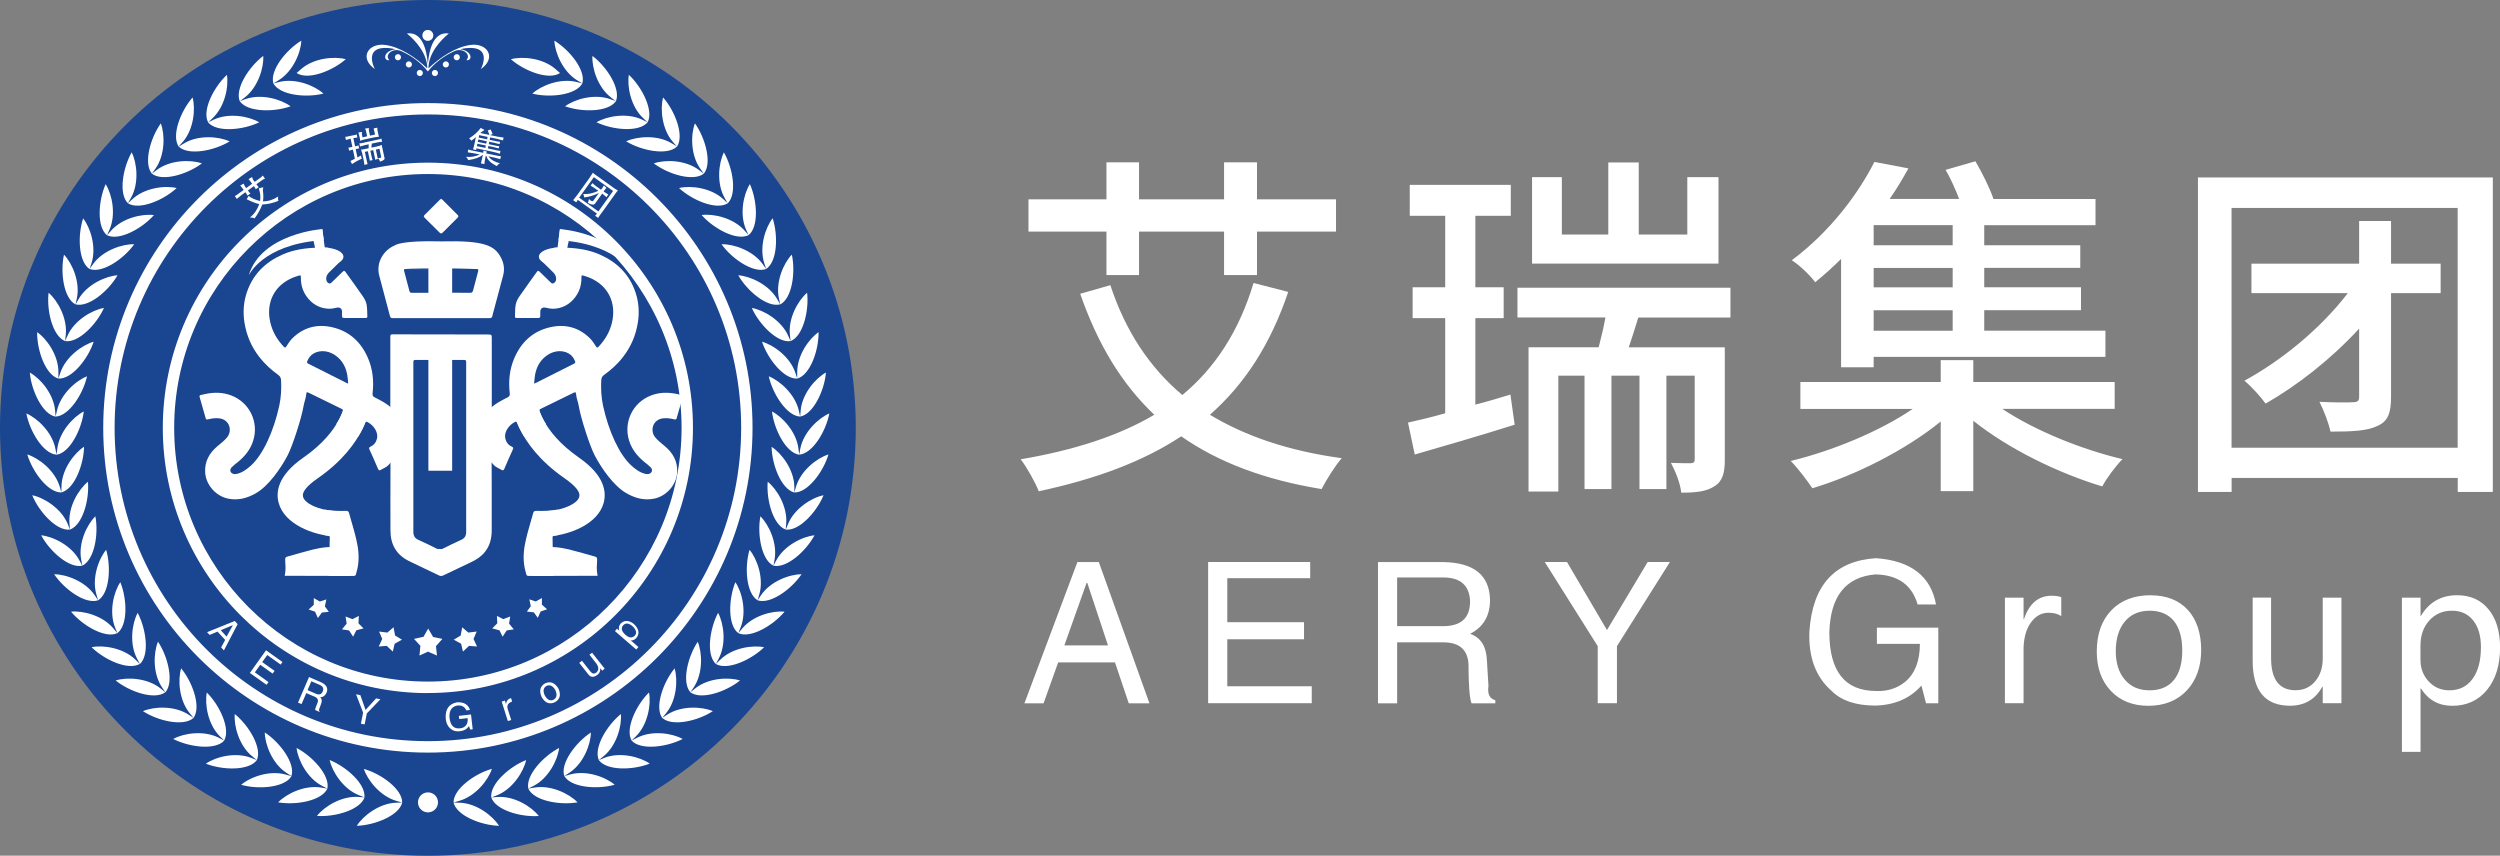
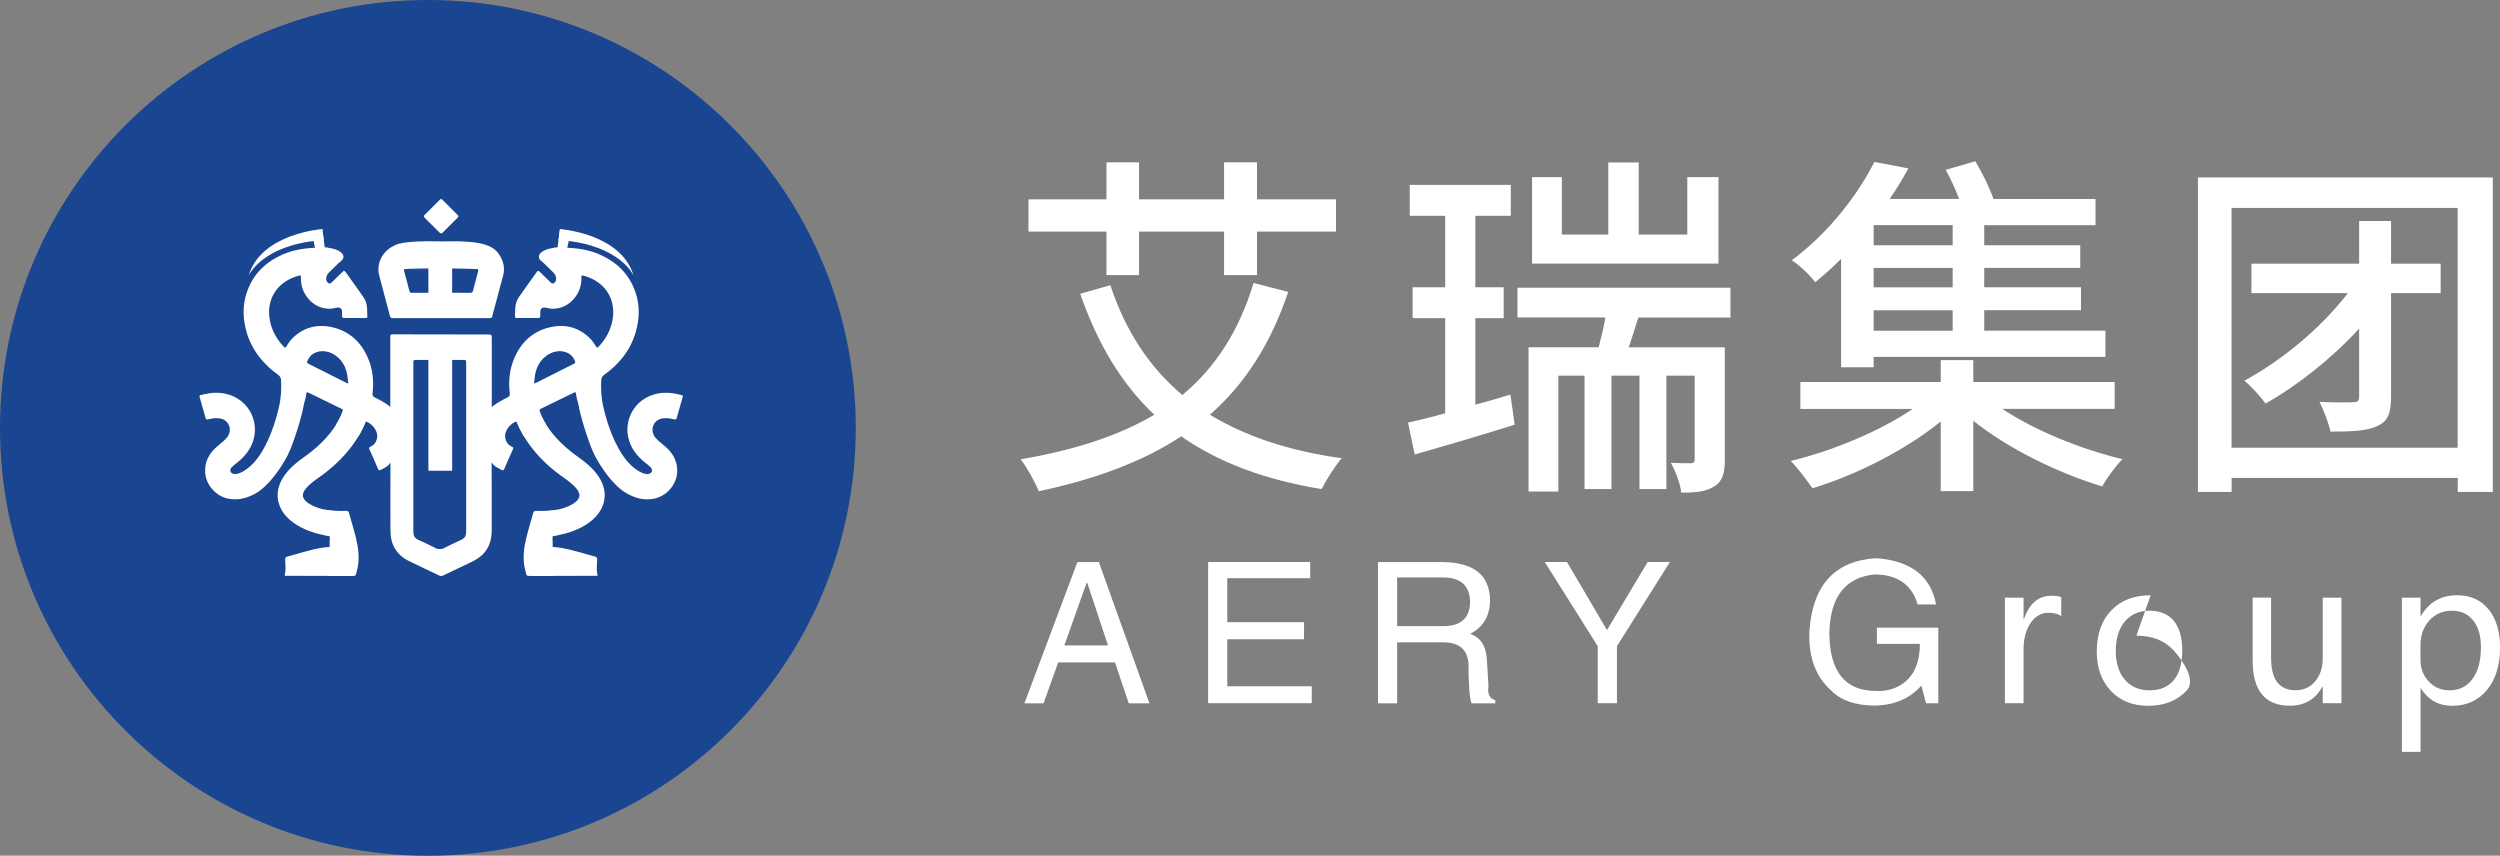
<svg xmlns="http://www.w3.org/2000/svg" id="_图层_2" data-name="图层 2" viewBox="0 0 340.75 116.63">
  <rect x="0" y="0" width="340.75" height="116.63" fill="#808080" stroke="none" />
  <defs>
    <style>
      .cls-1 {
        fill: #194591;
      }

      .cls-1, .cls-2 {
        fill-rule: evenodd;
      }

      .cls-3, .cls-2 {
        fill: #fff;
      }

      .cls-4 {
        fill: none;
      }

      .cls-5 {
        clip-path: url(#clippath-1);
      }

      .cls-6 {
        isolation: isolate;
      }

      .cls-7 {
        clip-path: url(#clippath);
      }
    </style>
    <clipPath id="clippath">
      <rect class="cls-4" x="139.63" y="76.08" width="201.12" height="26.4" />
    </clipPath>
    <clipPath id="clippath-1">
      <rect class="cls-4" x="139.12" y="21.98" width="200.64" height="45.16" />
    </clipPath>
  </defs>
  <g id="_图层_1-2" data-name="图层 1">
    <g class="cls-6">
      <g class="cls-7">
-         <path class="cls-2" d="M146.85,76.61l-7.22,19.25h2.61l1.99-5.58h7.74l1.88,5.58h2.82l-6.9-19.25h-2.93ZM145.07,87.97l3.03-8.52h.1l2.82,8.52h-5.96ZM167.28,87.13h10.46v-2.32h-10.46v-6h11.3v-2.21h-13.91v19.25h14.12v-2.31h-11.51v-6.42ZM202.88,93.54l-.21-3.47c-.07-1.96-.84-3.19-2.3-3.68,1.81-.91,2.72-2.45,2.72-4.63-.07-3.37-2.2-5.08-6.38-5.15h-8.89v19.25h2.61v-8.31h6.28c2.37,0,3.52,1.16,3.45,3.47,0,.98.04,1.96.1,2.95.07.91.17,1.54.31,1.89h3.24v-.42c-.77-.21-1.08-.84-.94-1.89M196.5,85.34h-6.07v-6.63h6.49c2.23.07,3.38,1.16,3.45,3.26,0,2.32-1.29,3.44-3.87,3.37M219.02,85.86l-5.44-9.26h-3.03l7.22,11.47v7.78h2.62v-7.78l7.22-11.47h-3.03l-5.54,9.26ZM255.82,87.76h5.86c0,2.32-.66,4.03-1.99,5.16-1.12.91-2.44,1.33-3.97,1.26-4.25,0-6.38-2.67-6.38-8,.14-4.91,2.23-7.54,6.28-7.89,3.07.07,4.99,1.44,5.75,4.1h2.51c-.7-3.85-3.42-5.96-8.16-6.31-5.65.35-8.68,3.68-9.1,9.99-.14,3.51.87,6.21,3.03,8.1,1.32,1.33,3.31,2,5.96,2,2.65-.07,4.74-.98,6.28-2.73l.63,2.42h1.67v-10.31h-8.37v2.21ZM275.86,84.39h-.05v-2.93h-2.54v14.39h2.54v-7.29c0-1.51.32-2.73.96-3.65.64-.92,1.45-1.39,2.43-1.39.74,0,1.32.15,1.75.46v-2.58c-.31-.13-.75-.2-1.33-.2-1.78,0-3.03,1.06-3.75,3.17M293.14,81.13c-2.26,0-4.05.69-5.37,2.06-1.32,1.38-1.98,3.25-1.98,5.63,0,2.21.64,3.99,1.92,5.35,1.28,1.35,2.98,2.03,5.12,2.03s3.94-.7,5.24-2.1c1.3-1.4,1.95-3.23,1.95-5.5s-.61-4.16-1.83-5.48c-1.22-1.32-2.91-1.98-5.05-1.98M296.3,92.69c-.76.93-1.86,1.4-3.31,1.4s-2.53-.48-3.36-1.43c-.83-.95-1.25-2.26-1.25-3.92s.41-3.05,1.24-4.03c.82-.98,1.95-1.47,3.37-1.47s2.55.47,3.31,1.4c.76.94,1.14,2.28,1.14,4.03s-.38,3.08-1.14,4.02M316.59,89.75c0,1.25-.34,2.28-1.02,3.1-.68.82-1.58,1.23-2.68,1.23-2.23,0-3.34-1.46-3.34-4.39v-8.24h-2.51v8.62c0,4.08,1.7,6.12,5.09,6.12,1.98,0,3.46-.87,4.41-2.6h.05v2.26h2.55v-14.39h-2.55v8.29ZM339.19,83.06c-1.04-1.29-2.47-1.93-4.3-1.93-2.16,0-3.8.94-4.92,2.82h-.05v-2.49h-2.54v21.02h2.54v-8.65h.05c1,1.58,2.42,2.37,4.26,2.37,1.99,0,3.58-.73,4.76-2.18,1.18-1.45,1.77-3.38,1.77-5.77,0-2.17-.52-3.9-1.56-5.19M337.01,92.53c-.76,1.04-1.81,1.56-3.16,1.56-1.13,0-2.07-.4-2.82-1.21-.75-.8-1.12-1.79-1.12-2.96v-1.91c0-1.4.4-2.54,1.2-3.43.8-.89,1.83-1.34,3.08-1.34s2.19.44,2.9,1.32c.71.88,1.06,2.1,1.06,3.65,0,1.84-.38,3.28-1.14,4.32" />
+         <path class="cls-2" d="M146.85,76.61l-7.22,19.25h2.61l1.99-5.58h7.74l1.88,5.58h2.82l-6.9-19.25h-2.93ZM145.07,87.97l3.03-8.52h.1l2.82,8.52h-5.96ZM167.28,87.13h10.46v-2.32h-10.46v-6h11.3v-2.21h-13.91v19.25h14.12v-2.31h-11.51v-6.42ZM202.88,93.54l-.21-3.47c-.07-1.96-.84-3.19-2.3-3.68,1.81-.91,2.72-2.45,2.72-4.63-.07-3.37-2.2-5.08-6.38-5.15h-8.89v19.25h2.61v-8.31h6.28c2.37,0,3.52,1.16,3.45,3.47,0,.98.04,1.96.1,2.95.07.91.17,1.54.31,1.89h3.24v-.42c-.77-.21-1.08-.84-.94-1.89M196.5,85.34h-6.07v-6.63h6.49c2.23.07,3.38,1.16,3.45,3.26,0,2.32-1.29,3.44-3.87,3.37M219.02,85.86l-5.44-9.26h-3.03l7.22,11.47v7.78h2.62v-7.78l7.22-11.47h-3.03l-5.54,9.26ZM255.82,87.76h5.86c0,2.32-.66,4.03-1.99,5.16-1.12.91-2.44,1.33-3.97,1.26-4.25,0-6.38-2.67-6.38-8,.14-4.91,2.23-7.54,6.28-7.89,3.07.07,4.99,1.44,5.75,4.1h2.51c-.7-3.85-3.42-5.96-8.16-6.31-5.65.35-8.68,3.68-9.1,9.99-.14,3.51.87,6.21,3.03,8.1,1.32,1.33,3.31,2,5.96,2,2.65-.07,4.74-.98,6.28-2.73l.63,2.42h1.67v-10.31h-8.37v2.21ZM275.86,84.39h-.05v-2.93h-2.54v14.39h2.54v-7.29c0-1.51.32-2.73.96-3.65.64-.92,1.45-1.39,2.43-1.39.74,0,1.32.15,1.75.46v-2.58c-.31-.13-.75-.2-1.33-.2-1.78,0-3.03,1.06-3.75,3.17M293.14,81.13c-2.26,0-4.05.69-5.37,2.06-1.32,1.38-1.98,3.25-1.98,5.63,0,2.21.64,3.99,1.92,5.35,1.28,1.35,2.98,2.03,5.12,2.03s3.94-.7,5.24-2.1s-.61-4.16-1.83-5.48c-1.22-1.32-2.91-1.98-5.05-1.98M296.3,92.69c-.76.93-1.86,1.4-3.31,1.4s-2.53-.48-3.36-1.43c-.83-.95-1.25-2.26-1.25-3.92s.41-3.05,1.24-4.03c.82-.98,1.95-1.47,3.37-1.47s2.55.47,3.31,1.4c.76.94,1.14,2.28,1.14,4.03s-.38,3.08-1.14,4.02M316.59,89.75c0,1.25-.34,2.28-1.02,3.1-.68.82-1.58,1.23-2.68,1.23-2.23,0-3.34-1.46-3.34-4.39v-8.24h-2.51v8.62c0,4.08,1.7,6.12,5.09,6.12,1.98,0,3.46-.87,4.41-2.6h.05v2.26h2.55v-14.39h-2.55v8.29ZM339.19,83.06c-1.04-1.29-2.47-1.93-4.3-1.93-2.16,0-3.8.94-4.92,2.82h-.05v-2.49h-2.54v21.02h2.54v-8.65h.05c1,1.58,2.42,2.37,4.26,2.37,1.99,0,3.58-.73,4.76-2.18,1.18-1.45,1.77-3.38,1.77-5.77,0-2.17-.52-3.9-1.56-5.19M337.01,92.53c-.76,1.04-1.81,1.56-3.16,1.56-1.13,0-2.07-.4-2.82-1.21-.75-.8-1.12-1.79-1.12-2.96v-1.91c0-1.4.4-2.54,1.2-3.43.8-.89,1.83-1.34,3.08-1.34s2.19.44,2.9,1.32c.71.88,1.06,2.1,1.06,3.65,0,1.84-.38,3.28-1.14,4.32" />
      </g>
    </g>
    <g class="cls-6">
      <g class="cls-5">
        <path class="cls-2" d="M175.59,39.79l-4.73-1.22c-1.98,6.56-5.22,11.55-9.71,15.27-4.54-3.82-7.78-8.81-9.81-14.97l-4.11,1.17c2.37,6.8,5.6,12.23,10.1,16.49-4.88,2.89-10.97,4.84-18.21,6.07.87,1.13,2.03,3.23,2.46,4.36,7.73-1.66,14.15-4.01,19.42-7.49,5.02,3.52,11.35,5.92,19.13,7.19.63-1.22,1.84-3.18,2.75-4.21-7.25-.98-13.19-3.03-17.97-5.92,4.73-4.16,8.26-9.59,10.67-16.73M150.81,37.49h4.44v-5.92h11.59v5.92h4.49v-5.92h10.77v-4.4h-10.77v-5.04h-4.49v5.04h-11.59v-5.04h-4.44v5.04h-10.63v4.4h10.63v5.92ZM206.84,43.27h11.98c-.24,1.37-.58,2.74-.92,4.06h-9.56v19.67h4.06v-15.8h3.57v15.46h3.67v-15.46h3.82v15.46h3.67v-15.46h3.86v11.35c0,.44-.1.54-.53.59-.39,0-1.45,0-2.71-.05.58,1.08,1.3,2.84,1.4,4.06,2.03,0,3.43-.15,4.54-.88,1.11-.68,1.4-1.86,1.4-3.57v-15.36h-13.09c.43-1.27.87-2.64,1.3-4.06h12.56v-4.06h-29.03v4.06ZM234.23,24.14h-4.25v7.83h-6.62v-9.83h-4.15v9.83h-6.33v-7.83h-4.06v11.79h25.41v-11.79ZM201.09,55.15v-11.79h3.86v-4.21h-3.86v-9.74h4.83v-4.21h-13.77v4.21h4.83v9.74h-4.44v4.21h4.44v12.97c-1.88.54-3.58.93-5.07,1.27l.92,4.35c3.96-1.13,8.94-2.59,13.62-4.06l-.58-4.11c-1.59.49-3.24.98-4.78,1.37M288.23,55.74v-3.67h-19.27v-2.98h-4.44v2.98h-19.13v3.67h15.31c-4.54,3.08-10.97,5.72-16.62,7.09.92.93,2.22,2.64,2.95,3.72,5.84-1.76,12.61-5.14,17.49-9.1v9.49h4.44v-9.59c4.83,3.86,11.59,7.14,17.58,8.95.58-1.12,1.84-2.79,2.75-3.72-5.56-1.32-11.88-3.86-16.38-6.85h15.31ZM247.41,38.47c1.26-1.03,2.41-2.06,3.53-3.18v14.77h4.44v-1.42h31.59v-3.57h-16.52v-2.79h13.19v-3.13h-13.19v-2.64h13.09v-3.08h-13.09v-2.74h15.17v-3.57h-13.91c-.53-1.57-1.55-3.57-2.46-5.14l-4.06,1.17c.68,1.17,1.35,2.69,1.84,3.96h-9.47c.97-1.37,1.79-2.79,2.56-4.16l-4.64-.88c-2.13,4.21-5.94,9.44-11.26,13.4,1.02.64,2.46,2.01,3.19,2.99M255.38,30.69h10.77v2.74h-10.77v-2.74ZM255.38,36.52h10.77v2.64h-10.77v-2.64ZM255.38,42.29h10.77v2.79h-10.77v-2.79ZM305.9,51.88c1.01.83,2.27,2.25,2.9,3.13,4.3-2.45,8.94-6.07,12.75-10.22v9.25c0,.59-.19.78-.82.78-.58.05-2.51.05-4.59-.05.58,1.12,1.26,2.89,1.5,4.06,3,0,5.02-.1,6.42-.78,1.45-.64,1.84-1.81,1.84-3.96v-14.14h6.76v-4.01h-6.76v-5.82h-4.35v5.82h-14.68v4.01h13.14c-3.82,4.99-9.23,9.3-14.1,11.94M299.58,24.19v42.86h4.59v-1.91h30.82v1.91h4.78V24.19h-40.19ZM334.98,61.03h-30.82V28.34h30.82v32.68Z" />
      </g>
    </g>
    <g>
      <g id="_底部" data-name="底部">
        <path class="cls-1" d="M58.32,0C26.11,0,0,26.11,0,58.32s26.11,58.32,58.32,58.32,58.32-26.11,58.32-58.32S90.52,0,58.32,0" />
-         <path class="cls-2" d="M44.48,81.7l-.88.29-.83-.47v.92s-.71.64-.71.64l.88.29.39.87.54-.75.95-.1-.54-.74.2-.93ZM48.91,83.95l-.87.44-.94-.36.15.97-.64.78.97.15.55.85.44-.87.98-.26-.69-.69.05-1.01ZM53.63,85.5l-.83.72-1.13-.14.43,1.01-.48,1.03,1.09-.09.83.78.25-1.07,1-.55-.94-.57-.21-1.12ZM59.03,86.81l-.67-1.14-.63,1.12-1.3.29.87.95-.13,1.32,1.17-.53,1.22.53-.14-1.28.88-.99-1.26-.26ZM73.86,81.51l-.83.47-.88-.29.2.93-.54.74.95.1.54.75.39-.87.88-.29-.71-.64v-.92ZM69.54,84.03l-.94.36-.87-.44.05,1.01-.69.69.98.26.44.87.55-.85.97-.15-.64-.78.15-.97ZM64.96,86.08l-1.13.14-.83-.72-.21,1.12-.94.57,1,.55.25,1.07.83-.78,1.09.09-.48-1.03.43-1.01ZM58.32,94.46c19.92,0,36.13-16.22,36.13-36.15s-16.21-36.14-36.13-36.14S22.19,38.39,22.19,58.32s16.21,36.15,36.13,36.15M58.32,23.72c19.07,0,34.58,15.52,34.58,34.59s-15.51,34.59-34.58,34.59-34.58-15.52-34.58-34.59,15.51-34.59,34.58-34.59M14.07,58.32c0,24.41,19.85,44.26,44.25,44.26s44.25-19.86,44.25-44.26S82.71,14.05,58.32,14.05,14.07,33.91,14.07,58.32M58.32,15.6c23.54,0,42.7,19.16,42.7,42.71s-19.15,42.71-42.7,42.71S15.62,81.87,15.62,58.32,34.77,15.6,58.32,15.6M51.11,9.43c-.16-.24-1.57-3.18,1.88-2.88.32.03.62.1.9.16-1.74.27-1.64,1.64-.82,1.49-.72-.7.44-1.76,1.63-1.23,1.37.62,2.67,1.56,3.62,2.77.95-1.21,2.25-2.15,3.62-2.77,1.19-.54,2.34.53,1.62,1.23.82.15.92-1.22-.82-1.49.29-.07.59-.14.9-.16,3.46-.3,2.04,2.64,1.88,2.88,2.25-1.54.91-3.69-1.51-3.29-2.01.32-4.06,1.71-5.61,3.18-.02-2.04,1.67-3.87,2.78-4.75-2.6-.39-2.79,3.63-2.86,4.17-.07-.54-.26-4.56-2.86-4.17,1.11.88,2.79,2.71,2.78,4.75-1.55-1.47-3.6-2.86-5.61-3.18-2.42-.39-3.76,1.75-1.51,3.29M62.68,7.8c0-.23-.19-.42-.42-.42s-.42.19-.42.42.19.42.42.42.42-.19.42-.42M58.31,5.57c.41,0,.75-.33.75-.74s-.33-.75-.75-.75-.74.33-.74.75.33.74.74.74M61.19,8.78c0-.23-.19-.42-.42-.42s-.42.19-.42.42.19.42.42.42.42-.19.42-.42M56.15,8.78c0-.23-.19-.42-.42-.42s-.42.19-.42.42.19.42.42.42.42-.19.42-.42M57.64,9.95c0-.23-.19-.42-.42-.42s-.42.19-.42.42.19.42.42.42.42-.19.42-.42M59.7,9.95c0-.23-.19-.42-.42-.42s-.42.19-.42.42.19.42.42.42.42-.19.42-.42M54.66,7.8c0-.23-.19-.42-.42-.42s-.42.19-.42.42.19.42.42.42.42-.19.42-.42M78.66,10.94l.71.43-.8-.2c-2.22-.55-4.81.49-6.02,1.59,2.4.6,5.94.21,6.82-1.39.52-1.75-1.7-4.54-3.81-5.83.07,1.63,1.15,4.21,3.1,5.4M76.33,9.95l-.62-.54c-1.73-1.51-4.51-1.76-6.08-1.34,1.86,1.63,5.19,2.9,6.7,1.88M31.29,19.27c-1.48-.69-4.26-.91-6.22.28l-.71.43c1.32,1.26,4.81.58,6.93-.7M83.29,13.3l.66.5c.69-1.69-1.23-4.69-3.2-6.18-.1,1.63.72,4.3,2.55,5.68M85.71,10.2c-.26,1.61.28,4.35,1.96,5.91l.6.56c.85-1.61-.75-4.79-2.56-6.48M81.31,16.67c2.23,1.06,5.78,1.39,6.96,0l-.74-.36c-2.07-.99-4.82-.48-6.22.35M77.02,14.49c2.33.83,5.89.8,6.93-.7l-.78-.28c-2.16-.77-4.84,0-6.15.98M92.28,19.98c1.01-1.51-.27-4.84-1.9-6.7-.42,1.58-.16,4.36,1.35,6.08l.54.62ZM39.61,14.49c-1.31-.97-3.99-1.75-6.15-.98l-.78.28c1.04,1.5,4.6,1.53,6.93.7M33.34,13.3c1.82-1.39,2.64-4.06,2.54-5.68-1.97,1.5-3.89,4.5-3.2,6.18l.66-.5ZM44.09,12.76c-1.21-1.1-3.8-2.14-6.02-1.59l-.8.2.7-.43c1.96-1.2,3.04-3.77,3.1-5.4-2.11,1.29-4.32,4.08-3.81,5.83.88,1.6,4.42,1.99,6.82,1.39M28.97,16.11c1.68-1.56,2.22-4.3,1.96-5.91-1.81,1.69-3.42,4.86-2.56,6.48l.6-.56ZM21.18,23c1.33-1.87,1.31-4.66.74-6.19-1.44,2.02-2.38,5.45-1.22,6.86l.48-.67ZM35.33,16.67c-1.4-.83-4.15-1.34-6.22-.35l-.75.36c1.18,1.39,4.73,1.06,6.96,0M24.9,19.36c1.51-1.72,1.77-4.5,1.35-6.08-1.63,1.86-2.91,5.19-1.9,6.7l.54-.62ZM40.43,9.95c1.51,1.02,4.84-.25,6.7-1.88-1.57-.42-4.35-.17-6.08,1.34l-.62.54ZM107.92,34.71c-1.13,1.17-2.24,3.74-1.75,5.98l.18.8c1.62-.84,2.1-4.37,1.58-6.78M108.67,51.6c1.76-.5,2.94-3.86,2.9-6.33-1.34.93-2.94,3.21-2.91,5.5v.83ZM107.67,45.67l.09.82c1.7-.67,2.53-4.13,2.25-6.59-1.24,1.06-2.61,3.49-2.34,5.77M103.86,46.57c.78,2.35,2.99,5.14,4.81,5.03l-.26-.78c-.72-2.18-2.98-3.81-4.56-4.25M85.35,19.27c2.12,1.28,5.61,1.97,6.93.7l-.71-.43c-1.96-1.19-4.74-.96-6.22-.28M105.22,56.08c.29,2.46,1.9,5.63,3.71,5.9l-.1-.82c-.27-2.28-2.16-4.33-3.61-5.08M109.13,55.96l-.07.82c1.79-.32,3.31-3.54,3.52-6.01-1.43.79-3.25,2.9-3.45,5.18M104.78,51.29c.54,2.42,2.46,5.41,4.28,5.49l-.18-.8c-.5-2.24-2.58-4.09-4.1-4.69M102.47,41.97c1.01,2.26,3.5,4.81,5.29,4.52l-.34-.75c-.94-2.09-3.35-3.49-4.96-3.77M99.2,27.71l-.61-.56c-1.68-1.56-4.45-1.9-6.04-1.52,1.82,1.68,5.1,3.05,6.64,2.08,1.3-1.28.71-4.79-.52-6.94-.73,1.46-1.03,4.24.11,6.23l.41.72ZM89.11,22.27c1.98,1.49,5.38,2.52,6.82,1.4l-.66-.5c-1.83-1.38-4.62-1.44-6.16-.9M100.62,37.52c1.23,2.15,3.96,4.44,5.72,3.96l-.41-.71c-1.14-1.99-3.69-3.14-5.31-3.25M95.93,23.67c1.16-1.41.22-4.84-1.21-6.86-.58,1.53-.6,4.32.73,6.19l.48.67ZM105.31,29.75c-1,1.29-1.85,3.95-1.14,6.12l.26.78c1.53-.99,1.65-4.55.88-6.91M98.34,33.29c1.44,2.01,4.39,4.01,6.09,3.37l-.48-.67c-1.34-1.86-3.98-2.75-5.61-2.7M102.04,32.05l-.55-.62c-1.52-1.72-4.24-2.34-5.86-2.12,1.64,1.86,4.77,3.55,6.4,2.74,1.42-1.15,1.19-4.7.18-6.96-.87,1.38-1.45,4.11-.52,6.21l.34.75ZM109.08,61.16l-.15.81c1.82-.13,3.65-3.19,4.11-5.62-1.5.64-3.53,2.56-3.96,4.81M71.7,103.6c-2.3.91-4.96,3.29-4.74,5.1l.77-.3c2.13-.84,3.63-3.2,3.98-4.79M72.82,107.35l-.81.14c.77,1.66,4.27,2.29,6.71,1.87-1.13-1.18-3.64-2.4-5.89-2.01M67.78,108.63l-.82.06c.59,1.73,4.02,2.71,6.48,2.53-1-1.29-3.37-2.76-5.66-2.59M80.54,99.84c-2.07,1.35-4.2,4.21-3.63,5.94l.69-.45c1.92-1.25,2.92-3.86,2.94-5.49M76.22,101.94c-2.2,1.14-4.6,3.77-4.21,5.55l.73-.38c2.03-1.05,3.29-3.55,3.47-5.17M82.39,103.3l-.77.3c1.08,1.47,4.64,1.39,6.94.48-1.34-.93-4.04-1.62-6.18-.79M77.71,105.56l-.79.22c.93,1.57,4.48,1.85,6.86,1.18-1.24-1.06-3.86-2.02-6.07-1.4M84.63,97.32c-1.92,1.56-3.75,4.61-3.01,6.28l.64-.52c1.78-1.44,2.51-4.13,2.37-5.76M40.42,101.94c.18,1.62,1.44,4.11,3.47,5.17l.73.38c.39-1.78-2.01-4.41-4.21-5.55M48.62,112.56c2.47-.08,5.78-1.4,6.2-3.17l-.82.02c-2.29.07-4.51,1.77-5.37,3.15M49.67,108.69c.21-1.81-2.44-4.18-4.74-5.1.34,1.59,1.85,3.95,3.98,4.79l.77.3-.82-.06c-2.29-.16-4.66,1.3-5.66,2.59,2.47.17,5.89-.81,6.49-2.53M44.62,107.49l-.81-.14c-2.26-.39-4.77.83-5.9,2.01,2.44.42,5.94-.21,6.71-1.87M88.45,94.39c-1.76,1.74-3.27,4.97-2.36,6.55l.59-.58c1.63-1.61,2.09-4.37,1.78-5.97M62.64,109.41l-.82-.02c.42,1.77,3.72,3.1,6.2,3.17-.87-1.38-3.08-3.08-5.37-3.15M67.05,104.79c-2.38.67-5.26,2.77-5.23,4.59l.79-.23c2.2-.63,3.94-2.81,4.44-4.37M58.33,108c-.75,0-1.36.61-1.36,1.36s.61,1.37,1.36,1.37,1.37-.61,1.37-1.37-.61-1.36-1.37-1.36M49.59,104.79c.5,1.55,2.23,3.74,4.44,4.37l.79.23c.03-1.82-2.85-3.92-5.23-4.59M105.81,76.37l-.39.73c1.77.41,4.43-1.96,5.6-4.14-1.62.16-4.13,1.39-5.21,3.41M104.64,65.66c-.21,2.47.73,5.9,2.45,6.52l.07-.82c.19-2.29-1.25-4.68-2.52-5.7M103.64,70.37c-.45,2.43.14,5.95,1.78,6.73l.15-.81c.42-2.25-.77-4.78-1.93-5.92M103.72,81.14l-.46.68c1.73.59,4.61-1.5,5.99-3.55-1.63,0-4.25.96-5.53,2.87M107.41,71.42l-.31.76c1.81.23,4.21-2.39,5.15-4.68-1.6.32-3.97,1.8-4.84,3.92M108.5,66.33l-.23.79c1.82.05,3.95-2.81,4.65-5.18-1.56.48-3.77,2.19-4.42,4.39M105.17,60.89c.04,2.47,1.33,5.8,3.1,6.24v-.82c-.05-2.29-1.73-4.53-3.1-5.41M102.16,74.94c-.7,2.38-.46,5.93,1.1,6.88l.23-.79c.65-2.2-.28-4.83-1.33-6.09M97.87,83.54c-1.16,2.19-1.64,5.72-.3,6.96l.39-.73c1.07-2.03.69-4.79-.08-6.23M90.95,97.4l-.69.45c1.35,1.22,4.83.43,6.9-.92-1.5-.64-4.29-.78-6.21.47M95.1,87.47c-1.37,2.06-2.21,5.52-1,6.89l.46-.68c1.27-1.91,1.17-4.7.54-6.21M101.16,85.67l-.53.63.31-.76c.86-2.13.21-4.84-.71-6.19-.93,2.29-1.06,5.85.4,6.95,1.66.76,4.73-1.03,6.31-2.93-1.62-.17-4.32.53-5.78,2.3M91.95,91.1c-1.57,1.91-2.75,5.27-1.69,6.76l.52-.64c1.46-1.77,1.63-4.56,1.17-6.12M98.16,89.92l-.59.58c1.57.92,4.81-.55,6.58-2.28-1.6-.33-4.36.09-5.99,1.71M86.82,100.56l-.73.38c1.22,1.35,4.76.91,6.96-.22-1.43-.79-4.19-1.21-6.22-.16M94.74,93.84l-.64.52c1.47,1.08,4.84-.06,6.77-1.61-1.56-.49-4.34-.35-6.13,1.09M12.78,46.57c-1.57.44-3.83,2.07-4.56,4.25l-.26.78c1.82.11,4.04-2.68,4.81-5.03M11.86,51.29c-1.52.59-3.6,2.45-4.1,4.69l-.18.8c1.82-.08,3.75-3.08,4.28-5.49M7.58,56.78l-.07-.82c-.2-2.28-2.02-4.4-3.45-5.18.22,2.47,1.73,5.69,3.52,6.01M7.96,51.6v-.83c.04-2.29-1.56-4.58-2.9-5.5-.03,2.48,1.15,5.84,2.9,6.33M27.52,22.27c-1.54-.54-4.33-.48-6.16.9l-.66.5c1.44,1.12,4.85.09,6.82-1.4M8.37,67.12l-.23-.79c-.65-2.2-2.86-3.9-4.42-4.39.7,2.37,2.83,5.23,4.65,5.18M8.87,46.49l.09-.82c.26-2.28-1.1-4.71-2.34-5.77-.28,2.46.55,5.92,2.25,6.59M11.46,60.89c-1.37.88-3.04,3.12-3.08,5.41l-.02.82c1.77-.44,3.05-3.76,3.1-6.24M7.71,61.97l-.16-.81c-.43-2.25-2.46-4.17-3.96-4.81.46,2.43,2.29,5.49,4.11,5.62M11.42,56.08c-1.45.74-3.34,2.8-3.61,5.08l-.1.82c1.8-.26,3.42-3.44,3.71-5.9M18.3,33.29c-1.63-.05-4.28.84-5.61,2.7l-.48.67c1.71.65,4.65-1.36,6.09-3.37M21,29.32c-1.62-.22-4.34.4-5.86,2.12l-.55.62.33-.75c.93-2.1.35-4.83-.52-6.21-1,2.26-1.24,5.82.18,6.96,1.63.81,4.76-.88,6.4-2.74M14.17,41.97c-1.61.28-4.02,1.67-4.96,3.77l-.34.75c1.8.29,4.29-2.26,5.3-4.52M17.44,27.71c1.54.97,4.83-.4,6.64-2.08-1.59-.38-4.36-.04-6.04,1.52l-.61.56.41-.72c1.14-1.99.84-4.77.11-6.23-1.22,2.15-1.81,5.66-.52,6.94ZM10.29,41.49l.18-.8c.49-2.24-.62-4.8-1.75-5.98-.53,2.42-.04,5.95,1.57,6.78M16.02,37.52c-1.63.11-4.17,1.26-5.31,3.25l-.41.71c1.76.47,4.49-1.82,5.72-3.96M12.21,36.66l.26-.78c.71-2.18-.14-4.84-1.14-6.12-.77,2.35-.65,5.91.88,6.91M39.72,105.79l-.79-.22c-2.21-.62-4.83.34-6.06,1.4,2.38.67,5.93.39,6.86-1.18M19.06,90.5l-.59-.58c-1.63-1.61-4.39-2.03-5.99-1.71,1.76,1.74,5.01,3.21,6.58,2.28M21.53,87.47c-.62,1.51-.73,4.3.55,6.21l.46.68c1.2-1.37.37-4.83-1-6.89M18.76,83.54c-.77,1.44-1.16,4.2-.08,6.23l.39.73c1.34-1.24.85-4.77-.3-6.96M16,86.3c1.45-1.1,1.33-4.66.4-6.95-.91,1.35-1.57,4.06-.71,6.19l.31.76-.53-.63c-1.46-1.77-4.17-2.47-5.79-2.3,1.58,1.9,4.66,3.7,6.31,2.93M13.37,81.82l-.46-.68c-1.28-1.91-3.9-2.87-5.53-2.87,1.38,2.05,4.26,4.14,5.99,3.55M22.53,94.36l-.64-.52c-1.79-1.44-4.57-1.58-6.13-1.09,1.93,1.55,5.3,2.69,6.77,1.61M26.38,97.85c1.06-1.49-.12-4.85-1.69-6.76-.47,1.56-.29,4.35,1.17,6.12l.52.64-.69-.45c-1.92-1.25-4.71-1.11-6.21-.47,2.07,1.35,5.55,2.14,6.9.92M35.01,103.6l-.77-.3c-2.13-.84-4.84-.15-6.18.79,2.3.9,5.86.98,6.94-.48M36.09,99.84c.02,1.63,1.02,4.24,2.94,5.49l.69.45c.57-1.73-1.56-4.59-3.62-5.94M14.47,74.94c-1.04,1.25-1.98,3.88-1.33,6.09l.23.79c1.56-.95,1.79-4.5,1.1-6.88M32,97.32c-.15,1.62.59,4.32,2.37,5.76l.64.52c.74-1.67-1.09-4.72-3.01-6.28M30.55,100.94c.9-1.58-.6-4.81-2.36-6.55-.31,1.6.15,4.36,1.78,5.97l.59.58-.73-.38c-2.04-1.05-4.8-.63-6.22.16,2.2,1.13,5.73,1.57,6.96.22M13,70.37c-1.16,1.14-2.36,3.67-1.93,5.92l.15.81c1.65-.79,2.24-4.3,1.78-6.73M11.21,77.1l-.39-.73c-1.08-2.02-3.59-3.25-5.21-3.41,1.17,2.18,3.82,4.55,5.6,4.14M11.99,65.66c-1.27,1.02-2.71,3.41-2.52,5.7l.07.82c1.72-.62,2.66-4.05,2.45-6.52M9.54,72.18l-.31-.76c-.87-2.12-3.24-3.6-4.84-3.92.94,2.29,3.35,4.92,5.15,4.68M32.79,26.68l.66-.48c.1.13.18.28.26.43,0,.01.02.02.02.03l.41-.29s-.03,0-.04-.02c-.1-.1-.21-.23-.31-.39l.81-.59c.16.22.24.36.26.43l.42-.31s-.02,0-.03,0c-.12-.12-.22-.24-.3-.38l.61-.44c.26-.19.45-.3.56-.33l-.31-.42c-.06.08-.13.15-.2.22-.06.06-.16.13-.29.21l-.61.44-.18-.25c-.08-.11-.12-.22-.13-.32,0-.03-.02-.06-.03-.08-.03,0-.1.04-.21.1-.08.06-.17.12-.28.18.06.06.15.17.27.34l.21.29-.81.59-.12-.17c-.07-.1-.13-.22-.18-.36-.01-.04-.02-.07-.03-.08-.03,0-.09.04-.19.09-.08.06-.17.12-.29.18.14.14.25.28.35.42l.12.17-.68.49c-.14.12-.31.23-.5.34-.01,0-.02,0-.03,0l.28.39c.07-.07.24-.21.5-.41M35.84,27.44c.08-.42.07-.92-.01-1.51,0-.08,0-.18.05-.29,0-.06.01-.09,0-.1-.05-.02-.26.03-.62.14.22.56.28,1.14.19,1.72-.69-.17-1.21-.41-1.57-.7-.06.15-.15.3-.27.45.66.33,1.23.56,1.72.67-.26.76-.68,1.36-1.27,1.82.25,0,.46.04.64.13.44-.6.8-1.23,1.05-1.9.69-.02,1.43-.18,2.2-.49-.07-.22-.08-.42-.02-.6-.65.44-1.35.66-2.1.67M49.07,19.18c.19-.06.37-.11.54-.16l1.41-.3c.29-.05.5-.08.64-.09-.04-.06-.09-.25-.14-.55l-.09-.43s0-.06,0-.15c.02-.03.03-.06.03-.07-.02-.03-.15-.01-.38.04-.06.01-.1.02-.14.03-.01.02-.01.05,0,.11.03.09.06.19.08.28l.1.45-.69.15-.17-.8s0-.05.04-.12c.02-.05.03-.08.02-.09-.06-.02-.24,0-.53.03-.02.02-.03.05,0,.09.02.02.05.1.09.22l.16.76-.63.14-.1-.49s0-.04.02-.09c.03-.06.04-.11.04-.14-.02,0-.07-.01-.15,0-.08.02-.2.04-.35.05-.01.02-.01.04,0,.09.02.05.08.26.16.63.04.19.06.34.05.44M47.79,18.9l.24,1.12c-.3.08-.48.11-.54.09l.09.43c.12-.04.29-.09.52-.15l.27,1.25c-.2.11-.39.2-.54.27l-.08.04c.07.07.15.21.22.42.35-.25.8-.5,1.36-.76-.01,0-.02,0-.03-.04-.07-.11-.09-.24-.08-.39l-.5.28-.24-1.14c.27-.06.43-.09.47-.08l-.09-.43c-.12.05-.27.1-.46.14l-.24-1.12c.18-.04.3-.06.37-.06.07-.01.13-.03.18-.04l-.09-.41c-.08.04-.27.09-.57.14l-.39.08c-.22.06-.41.1-.6.11l.09.43c.15-.04.36-.1.62-.18M49.66,19.44c-.27.06-.5.09-.68.1l.09.43c.22-.06.44-.12.67-.19l.51-.11c0,.13,0,.31-.01.54l-.27.05c-.13.03-.29.06-.47.1-.15.02-.25.02-.28.02,0,.03.02.08.03.14.04.11.08.25.13.42l.24,1.13c.03.19.04.33.04.4l.45-.1s-.06-.13-.1-.36l-.28-1.31.41-.09.18.86c.04.21.07.35.09.43l.39-.08c-.04-.06-.09-.21-.14-.44l-.18-.84.39-.08.19.88c.04.16.05.27.05.31,0,.04,0,.08,0,.11l.41-.09s-.07-.15-.1-.38l-.19-.9.49-.11.23,1.08c.07.11-.08.18-.45.2.14.11.24.27.29.47.51-.15.71-.33.61-.54l-.22-1.02c-.1-.39-.14-.63-.13-.72-.18.08-.4.15-.66.21l-.76.16c0-.22.03-.4.05-.55l.65-.14c.37-.08.62-.11.75-.1l-.1-.45c-.1.06-.34.13-.73.2l-1.62.35ZM63.5,21.35c.13.13.24.29.33.47.9-.13,1.54-.36,1.94-.7h.04s-.09.42-.09.42c-.08.37-.14.61-.17.73l.47.1c.02-.25.06-.5.11-.75l.08-.39.08.02c.13.53.61.99,1.44,1.39.09-.17.23-.3.42-.38-.73-.18-1.26-.5-1.57-.95l.8.17c.3.08.57.15.81.21l.08-.41c-.21,0-.49-.05-.83-.13l-1.17-.24v-.04s.03-.06.05-.1c.03-.02.05-.05.06-.07.02-.01-.12-.07-.41-.17.03,0,0,0-.06-.03-.03.14-.04.23-.04.29v.04s-1.21-.25-1.21-.25c-.12-.03-.29-.06-.49-.1-.17-.05-.29-.09-.34-.11l-.08.39c.07.01.23.04.48.08.21.03.34.05.39.06l.78.16c-.63.28-1.26.39-1.9.31M64.87,18.67l-.18.86c-.08.4-.16.67-.22.83l.45.09v-.23s2.2.46,2.2.46c.19.05.38.1.57.14.19.05.34.1.44.14l.08-.39c-.21-.01-.56-.08-1.05-.2l-.66-.14.07-.33.72.15c.23.06.46.12.69.19l.06-.31c-.07-.02-.18-.03-.33-.05-.19-.04-.32-.07-.39-.08l-.7-.15.07-.33.68.14c.05.01.18.04.36.1.19.04.31.06.37.08l.06-.31c-.13,0-.38-.04-.74-.13l-.68-.14.07-.33.96.2c.27.07.53.14.79.21l.08-.39c-.36-.05-.62-.09-.79-.12l-1.06-.22.35-.14s-.04-.08-.05-.14c-.1-.22-.17-.38-.22-.49l-.39.15c.1.25.18.45.24.6l-1.25-.26c.16-.14.31-.25.45-.33.05-.02.08-.04.1-.06.03-.02-.07-.09-.32-.21-.05-.03-.11-.06-.17-.1-.43.58-.96,1.05-1.58,1.42l.3.32c.28-.18.49-.35.62-.49M65.31,18.42l1.15.24-.07.33-1.15-.24.07-.33ZM65.19,19.01l1.15.24-.07.33-1.15-.24.07-.33ZM65.07,19.59l1.15.24-.07.33-1.15-.24.07-.33ZM82.16,26.46c.15.12.32.26.5.41l.26-.36c-.24-.14-.42-.25-.53-.33l-.12-.08.22-.31s.06-.07.1-.11c.05-.02.08-.03.08-.04,0-.03-.12-.15-.36-.36-.04.08-.08.15-.13.22l-.26.36-.61-.44c-.18-.13-.37-.28-.57-.46l-.24.34c.23.15.45.29.64.41l.42.3c-.76.35-1.45.49-2.06.43.08.22.13.37.12.47.63-.06,1.3-.26,2-.6l-.77,1.07c-.11.11-.31.02-.58-.26-.02.19-.07.37-.15.53.49.28.81.32.98.11l.97-1.36.09.06ZM78.71,27.29l.04-.05,2.62,1.88-.02.04c-.06.06-.11.11-.16.15-.03.04-.06.08-.07.1l.41.29c.07-.14.25-.41.55-.79l1.56-2.18c.22-.33.41-.58.58-.77-.1-.05-.25-.15-.47-.28-.24-.17-.42-.3-.54-.39l-1.55-1.11c-.48-.33-.77-.54-.85-.64-.15.24-.32.5-.52.79l-1.61,2.24c-.19.24-.38.48-.56.71l.42.3c.03-.06.09-.16.18-.28M80.94,24.15l2.62,1.88-2,2.79-2.62-1.88,2-2.79ZM28.22,86.16l.35.38,1.08-.45,1.04,1.13-.55,1.02.38.41,1.87-3.58-.39-.43-3.76,1.52ZM30.89,86.77l-.8-.87,1.64-.69v.02s-.85,1.55-.85,1.55ZM34.05,91.72l2.28,1.62.27-.37-1.86-1.33.73-1.03,1.69,1.2.27-.37-1.69-1.2.69-.96,1.82,1.3.25-.35-2.24-1.6-2.2,3.09ZM43.74,92.98l-1.62-.7-1.5,3.48.48.21.65-1.5,1.14.49c.43.19.55.49.36.9-.08.18-.15.36-.21.54-.06.17-.09.29-.09.37l.59.26.03-.08c-.12-.1-.13-.24-.02-.41l.23-.65c.14-.36.1-.64-.13-.85.4-.02.69-.23.86-.62.25-.61,0-1.09-.76-1.43M43.99,94.24c-.18.42-.5.52-.97.3l-1.1-.48.52-1.2,1.18.51c.4.19.53.48.37.86M49.82,96.75l-.7-2-.59-.12.96,2.5-.3,1.51.51.1.3-1.5,1.85-1.93-.59-.12-1.44,1.58ZM62.54,97.58l.05.43,1.15-.13c.05.45-.04.8-.28,1.05-.2.2-.45.32-.75.34-.84.1-1.32-.38-1.44-1.42-.08-.97.27-1.53,1.06-1.69.61-.06,1.01.17,1.23.67l.5-.06c-.23-.74-.81-1.09-1.75-1.05-1.1.2-1.63.92-1.56,2.17.05.69.31,1.2.78,1.52.29.23.7.32,1.22.25.52-.07.91-.3,1.17-.68l.18.46.33-.04-.23-2.02-1.65.19ZM69.63,95.68l.18-.05-.15-.47s-.03,0-.06.02c-.03,0-.05,0-.06,0-.3.1-.5.35-.58.77l-.14-.46-.44.14.84,2.65.46-.14-.49-1.54c-.11-.43.04-.73.45-.91M74.3,93.13c-.69.41-.85,1.04-.46,1.9.47.8,1.07,1.02,1.8.68.69-.39.85-1.01.48-1.86-.5-.8-1.1-1.04-1.82-.71M75.46,95.37c-.46.22-.86.03-1.2-.57-.29-.61-.21-1.05.23-1.31.45-.21.85-.02,1.2.56.28.63.2,1.07-.23,1.31M80.35,89.25l.95,1.21c.34.5.33.91-.03,1.21-.28.22-.55.17-.81-.16l-1.14-1.45-.37.29,1.23,1.56c.32.42.73.45,1.21.1.33-.24.46-.54.42-.91h.03s.24.31.24.31l.34-.27-1.72-2.18-.36.28ZM86,87.29c.26.02.5-.09.73-.33.49-.6.37-1.24-.34-1.92-.7-.53-1.3-.54-1.81-.03-.22.25-.28.56-.18.91h.01s-.01.03-.01.03l-.3-.26-.28.33,2.9,2.51.3-.34-1.02-.88h.01ZM85.32,86.59c-.59-.51-.72-.95-.4-1.34.35-.38.77-.34,1.29.1.51.48.62.91.33,1.27-.35.36-.75.35-1.21-.03" />
      </g>
      <g id="_确定" data-name="确定">
        <g>
          <g>
            <path class="cls-2" d="M90.38,57.02c.53-.07,1.03.02,1.54.14.16.04.26.02.31-.16.27-.96.55-1.92.82-2.88.05-.16,0-.25-.17-.28-.24-.05-.47-.11-.71-.16-1.16-.23-2.31-.21-3.43.22-2.51.96-3.8,3.66-2.98,6.2.38,1.18,1.12,2.09,2.06,2.86.3.24.61.47.87.74.34.36.17.81-.31.91-.13.03-.28,0-.41-.02-.76-.18-1.36-.63-1.92-1.14-1.64-1.49-3.09-4.66-3.85-8.13-.25-1.15-.31-2.31-.25-3.49.02-.32.12-.54.39-.73.97-.7,1.86-1.5,2.59-2.46,1.07-1.38,1.73-2.93,2.01-4.67.22-1.4.13-2.78-.32-4.11-.82-2.45-2.5-4.11-4.83-5.15-1.55-.69-3.2-.91-4.87-.96,0,0-1.3-.04-1.43.02l-1.76,1.71c.56.54,1.12,1.09,1.67,1.64.23.23.39.5.4.84.02.27-.09.51-.33.64-.23.13-.38-.08-.52-.21-.47-.45-.94-.9-1.4-1.36-.15-.14-.24-.17-.38.03-.78,1.1-1.58,2.18-2.34,3.29-.24.34-.45.73-.53,1.13-.11.54-.08,1.11-.11,1.67,0,.16.1.19.22.19.98,0,1.97,0,2.95,0,.22,0,.29-.09.28-.29,0-.2,0-.39,0-.59.02-.41.31-.61.7-.53.35.08.72.16,1.08.15,1.09-.03,2.01-.47,2.74-1.28.75-.84,1.11-1.84,1.09-2.96,0-.33.02-.35.35-.25.25.08.49.15.73.25,2.65,1.09,3.69,3.53,3.09,6.1-.3,1.29-.95,2.39-1.86,3.34-.15.15-.21.1-.31-.04-.25-.37-.48-.76-.79-1.08-1.54-1.55-3.42-2.04-5.52-1.55-2.34.55-3.91,2.04-4.84,4.21-.66,1.53-.81,3.15-.62,4.8.03.28-.05.42-.29.54-.66.34-1.85.9-2.59,1.74-.87.99-2.32,4.28.72,7.5.28.29.69.43,1.03.64.18.11.3.08.39-.14.37-.88.76-1.76,1.16-2.63.1-.21.06-.3-.14-.39-.45-.2-.73-.54-.86-1.02-.28-.99.51-1.97,1.32-2.36.13-.06.21,0,.26.13.08.2.16.41.26.61.22.46.47.89.73,1.31.65-.86,1.71-1.5,2.97-1.72-.35-.53-.65-1.1-.88-1.71-.08-.2-.05-.31.15-.4,1.49-.72,2.97-1.45,4.46-2.18.28-.13.32-.11.35.2.07.65.29,1.07.39,1.72.24,1.45,1.46,5.3,2.15,6.61.91,1.74,2.56,4.13,4.28,5.13,1.18.69,2.42,1.04,3.8.77,1.69-.33,3.08-1.89,3.16-3.62.07-1.46-.57-2.6-1.66-3.52-.46-.39-.96-.76-1.34-1.23-.73-.91-.34-2.39,1.05-2.58Z" />
            <path class="cls-2" d="M78.81,34.99c0,.69-1.2,1.24-2.68,1.24s-2.68-.56-2.68-1.24,1.2-1.24,2.68-1.24,2.68.56,2.68,1.24Z" />
            <path class="cls-1" d="M72.92,51.15c.17-1,.59-1.87,1.39-2.53.93-.78,2.19-1,3.17-.46.44.24.72.62.9,1.08.05.14.03.24-.12.32-1.75.88-3.51,1.77-5.26,2.65-.04.02-.08.02-.2.07.04-.41.06-.78.12-1.13" />
            <path class="cls-3" d="M74.77,69.65c2.07-.16,4.03-1.02,4.2-2.01.09-.52-.35-1.29-2.02-2.45-6.79-4.72-7.11-9.91-7.12-10.13l3.43-.17v-.02c.01.15.36,3.81,5.65,7.5,3.51,2.44,3.77,4.7,3.37,6.17-.81,2.98-4.78,4.35-7.25,4.54-1.61.13-2.87.64-2.91,1.1" />
            <g>
              <path class="cls-2" d="M76.13,32.72l.19-1.5s8.32.58,10.03,6.32c0,0-1.83-4.11-9.64-4.77" />
              <polyline class="cls-2" points="77.72 31.91 77.19 34.39 75.92 34.29 76.32 31.23" />
            </g>
            <path class="cls-2" d="M75.4,78.26c.03.06.05.13.09.24h-.62c-.93,0-1.87,0-2.81,0-.18,0-.29-.06-.33-.23-.07-.27-.15-.54-.21-.82-.28-1.36-.13-2.7.19-4.03.28-1.18.65-2.34.97-3.51.06-.21.16-.28.41-.28.97.03,1.94,0,2.89-.17l.05,3.48c-.09.01-.27.05-.36.06-.23.03-.31,0-.36.22" />
            <path id="_底杠" data-name="底杠" class="cls-2" d="M72.53,78.5c0-.93,0-2.32,0-3.26,0-.18.06-.29.23-.33.27-.07.54-.15.82-.21,1.36-.28,2.7-.12,4.03.2,1.18.29,2.34.65,3.51.97.21.06.28.17.27.41-.04.97-.11,1.25.06,2.2" />
          </g>
          <g>
            <path class="cls-2" d="M29.88,57.02c-.53-.07-1.03.02-1.54.14-.16.04-.26.02-.31-.16-.27-.96-.55-1.92-.82-2.88-.05-.16,0-.25.17-.28.24-.05.47-.11.71-.16,1.16-.23,2.3-.21,3.43.22,2.51.96,3.8,3.66,2.98,6.2-.38,1.18-1.12,2.09-2.06,2.86-.3.24-.61.47-.87.74-.34.36-.17.81.31.91.13.03.28,0,.41-.02.76-.18,1.36-.63,1.92-1.14,1.64-1.49,3.09-4.66,3.85-8.13.25-1.15.31-2.31.25-3.49-.02-.32-.13-.54-.39-.73-.97-.7-1.85-1.5-2.59-2.46-1.07-1.38-1.73-2.93-2.01-4.67-.22-1.4-.13-2.78.32-4.11.82-2.45,2.5-4.11,4.83-5.15,1.55-.69,3.2-.91,4.87-.96,0,0,1.3-.04,1.43.02l1.76,1.71c-.56.54-1.12,1.09-1.67,1.64-.23.23-.39.5-.4.84-.01.27.09.51.33.64.23.13.38-.08.52-.21.47-.45.94-.9,1.4-1.36.15-.14.24-.17.38.03.78,1.1,1.58,2.18,2.34,3.29.24.34.45.73.53,1.13.11.54.08,1.11.11,1.67,0,.16-.1.19-.22.19-.98,0-1.97,0-2.95,0-.22,0-.29-.09-.28-.29,0-.2,0-.39,0-.59-.02-.41-.31-.61-.7-.53-.35.08-.72.16-1.08.15-1.09-.03-2.01-.47-2.74-1.28-.75-.84-1.11-1.84-1.09-2.96,0-.33-.02-.35-.35-.25-.25.08-.49.15-.73.25-2.65,1.09-3.69,3.53-3.09,6.1.3,1.29.95,2.39,1.86,3.34.15.15.21.1.31-.04.25-.37.48-.76.79-1.08,1.54-1.55,3.42-2.04,5.52-1.55,2.34.55,3.91,2.04,4.84,4.21.66,1.53.81,3.15.62,4.8-.03.28.05.42.29.54.66.34,1.84.9,2.59,1.74.87.99,2.32,4.28-.72,7.5-.28.29-.69.43-1.03.64-.18.11-.3.08-.39-.14-.37-.88-.76-1.76-1.16-2.63-.1-.21-.06-.3.14-.39.45-.2.73-.54.86-1.02.28-.99-.51-1.97-1.32-2.36-.13-.06-.21,0-.26.13-.08.2-.16.41-.26.61-.22.46-.47.89-.73,1.31-.65-.86-1.71-1.5-2.97-1.72.35-.53.65-1.1.88-1.71.08-.2.05-.31-.15-.4-1.49-.72-2.97-1.45-4.46-2.18-.28-.13-.32-.11-.35.2-.07.65-.29,1.07-.39,1.72-.24,1.45-1.46,5.3-2.15,6.61-.91,1.74-2.56,4.13-4.28,5.13-1.18.69-2.42,1.04-3.8.77-1.69-.33-3.08-1.89-3.16-3.62-.07-1.46.57-2.6,1.66-3.52.46-.39.96-.76,1.34-1.23.73-.91.34-2.39-1.05-2.58Z" />
            <path class="cls-2" d="M41.45,34.99c0,.69,1.2,1.24,2.68,1.24s2.68-.56,2.68-1.24-1.2-1.24-2.68-1.24-2.68.56-2.68,1.24Z" />
            <path class="cls-1" d="M47.34,51.15c-.17-1-.59-1.87-1.39-2.53-.93-.78-2.19-1-3.17-.46-.44.24-.72.62-.9,1.08-.05.14-.03.24.12.32,1.75.88,3.51,1.77,5.26,2.65.03.02.08.02.2.07-.04-.41-.06-.78-.12-1.13" />
            <path class="cls-3" d="M45.49,69.65c-2.07-.16-4.03-1.02-4.2-2.01-.09-.52.35-1.29,2.02-2.45,6.79-4.72,7.11-9.91,7.12-10.13l-3.43-.17v-.02c-.01.15-.36,3.81-5.65,7.5-3.51,2.44-3.77,4.7-3.37,6.17.81,2.98,4.78,4.35,7.25,4.54,1.61.13,2.87.64,2.91,1.1" />
            <g>
              <path class="cls-2" d="M44.12,32.72l-.19-1.5s-8.32.58-10.03,6.32c0,0,1.84-4.11,9.64-4.77" />
              <polyline class="cls-2" points="42.54 31.91 43.07 34.39 44.34 34.29 43.93 31.23" />
            </g>
            <path class="cls-2" d="M44.85,78.26c-.03.06-.05.13-.09.24h.62c.93,0,1.87,0,2.81,0,.18,0,.29-.06.33-.23.07-.27.15-.54.21-.82.28-1.36.13-2.7-.19-4.03-.28-1.18-.65-2.34-.97-3.51-.06-.21-.16-.28-.41-.28-.97.03-1.94,0-2.89-.17l-.04,3.48c.09.01.27.05.36.06.23.03.31,0,.36.22" />
            <path id="_底杠-2" data-name="底杠" class="cls-2" d="M47.73,78.5c0-.93,0-2.32,0-3.26,0-.18-.06-.29-.23-.33-.27-.07-.54-.15-.82-.21-1.36-.28-2.7-.12-4.03.2-1.18.29-2.34.65-3.51.97-.21.06-.28.17-.27.41.04.97.11,1.25-.06,2.2" />
          </g>
        </g>
        <g id="_笔1" data-name="笔1">
          <path class="cls-2" d="M67.03,54.49c0-2.77,0-5.53,0-8.3,0-.59,0-.6-.61-.6-4.31,0-8.62,0-12.93-.02-.22,0-.3.09-.29.3,0,.23,0,.45,0,.68,0,2.81,0,5.63,0,8.44l.02,8.55c0,.36,0,.73,0,1.1,0,2.57-.02,5.14,0,7.71.01,1.85.8,3.26,2.48,4.1,1.37.68,2.77,1.32,4.15,1.99.21.1.37.08.57-.01,1.27-.62,2.55-1.22,3.82-1.82.69-.33,1.32-.73,1.81-1.33.72-.86.96-1.88.97-2.97.01-1.85,0-3.69,0-5.54,0-1.08-.01-2.16-.01-3.24" />
          <path class="cls-2" d="M53.16,43.11c-.48-1.84-.97-3.67-1.46-5.5-.51-1.89.65-3.57,2.13-4.17,0,0,.7-.69,6.3-.54h.05c5.89-.14,7.24.58,8.1,2.21.41.77.52,1.58.3,2.43-.41,1.56-.83,3.12-1.25,4.68-.08.28-.16.56-.22.85-.04.22-.16.29-.37.29-2.2,0-4.41,0-6.61,0h0c-2.21,0-4.42,0-6.63,0-.19,0-.28-.06-.33-.24" />
          <path class="cls-1" d="M64.88,36.74c.09-.04.2-.04.29-.06,0,.1.02.21,0,.3-.23.87-.46,1.74-.69,2.61-.06.23-.16.33-.42.32-1.31-.02-2.62,0-3.93,0h0c-1.34,0-2.68,0-4.02,0-.17,0-.26-.07-.3-.22-.25-.93-.5-1.86-.74-2.8-.02-.07.02-.15.04-.22" />
          <path class="cls-1" d="M55.36,36.72c-.07-.04-.17-.04-.25-.05,0,0,1.07-.09,4.73-.09s5.33.11,5.33.11l-.25.17" />
          <path class="cls-2" d="M59.92,31.7c.16.16.27.15.42,0,.67-.68,1.35-1.36,2.03-2.03.15-.14.14-.24,0-.38-.69-.69-1.38-1.37-2.06-2.06-.05-.05-.11-.09-.18-.14-.07.05-.13.08-.18.13-.7.69-1.39,1.39-2.08,2.08-.13.13-.14.23,0,.37.69.68,1.37,1.36,2.05,2.04" />
          <rect class="cls-3" x="58.39" y="35.21" width="3.24" height="6.69" />
          <path class="cls-1" d="M63.54,64.33v-.66c0-.8,0-1.59,0-2.38,0-.9,0-1.8,0-2.71v-.72s0,0,0,0c0-1.44,0-2.89,0-4.33,0-1.4,0-2.8,0-4.19,0-.21-.07-.28-.28-.28-1.1,0-2.21,0-3.32,0s-2.21,0-3.32,0c-.21,0-.28.07-.28.28,0,1.4,0,2.8,0,4.19,0,1.44,0,2.88,0,4.33,0,0,0,0,0,0v.72c0,.9,0,1.81,0,2.71,0,.79,0,1.59,0,2.38v.66s0,0,0,0c0,2.72,0,5.44,0,8.15,0,.56.2.89.7,1.11.84.37,1.66.78,2.48,1.19.15.07.28.08.42.04.14.04.27.04.42-.04.82-.4,1.64-.82,2.48-1.19.51-.22.7-.56.7-1.11,0-2.72,0-5.43,0-8.15,0,0,0,0,0,0Z" />
          <rect class="cls-3" x="58.39" y="48.52" width="3.24" height="15.64" />
        </g>
      </g>
    </g>
  </g>
</svg>